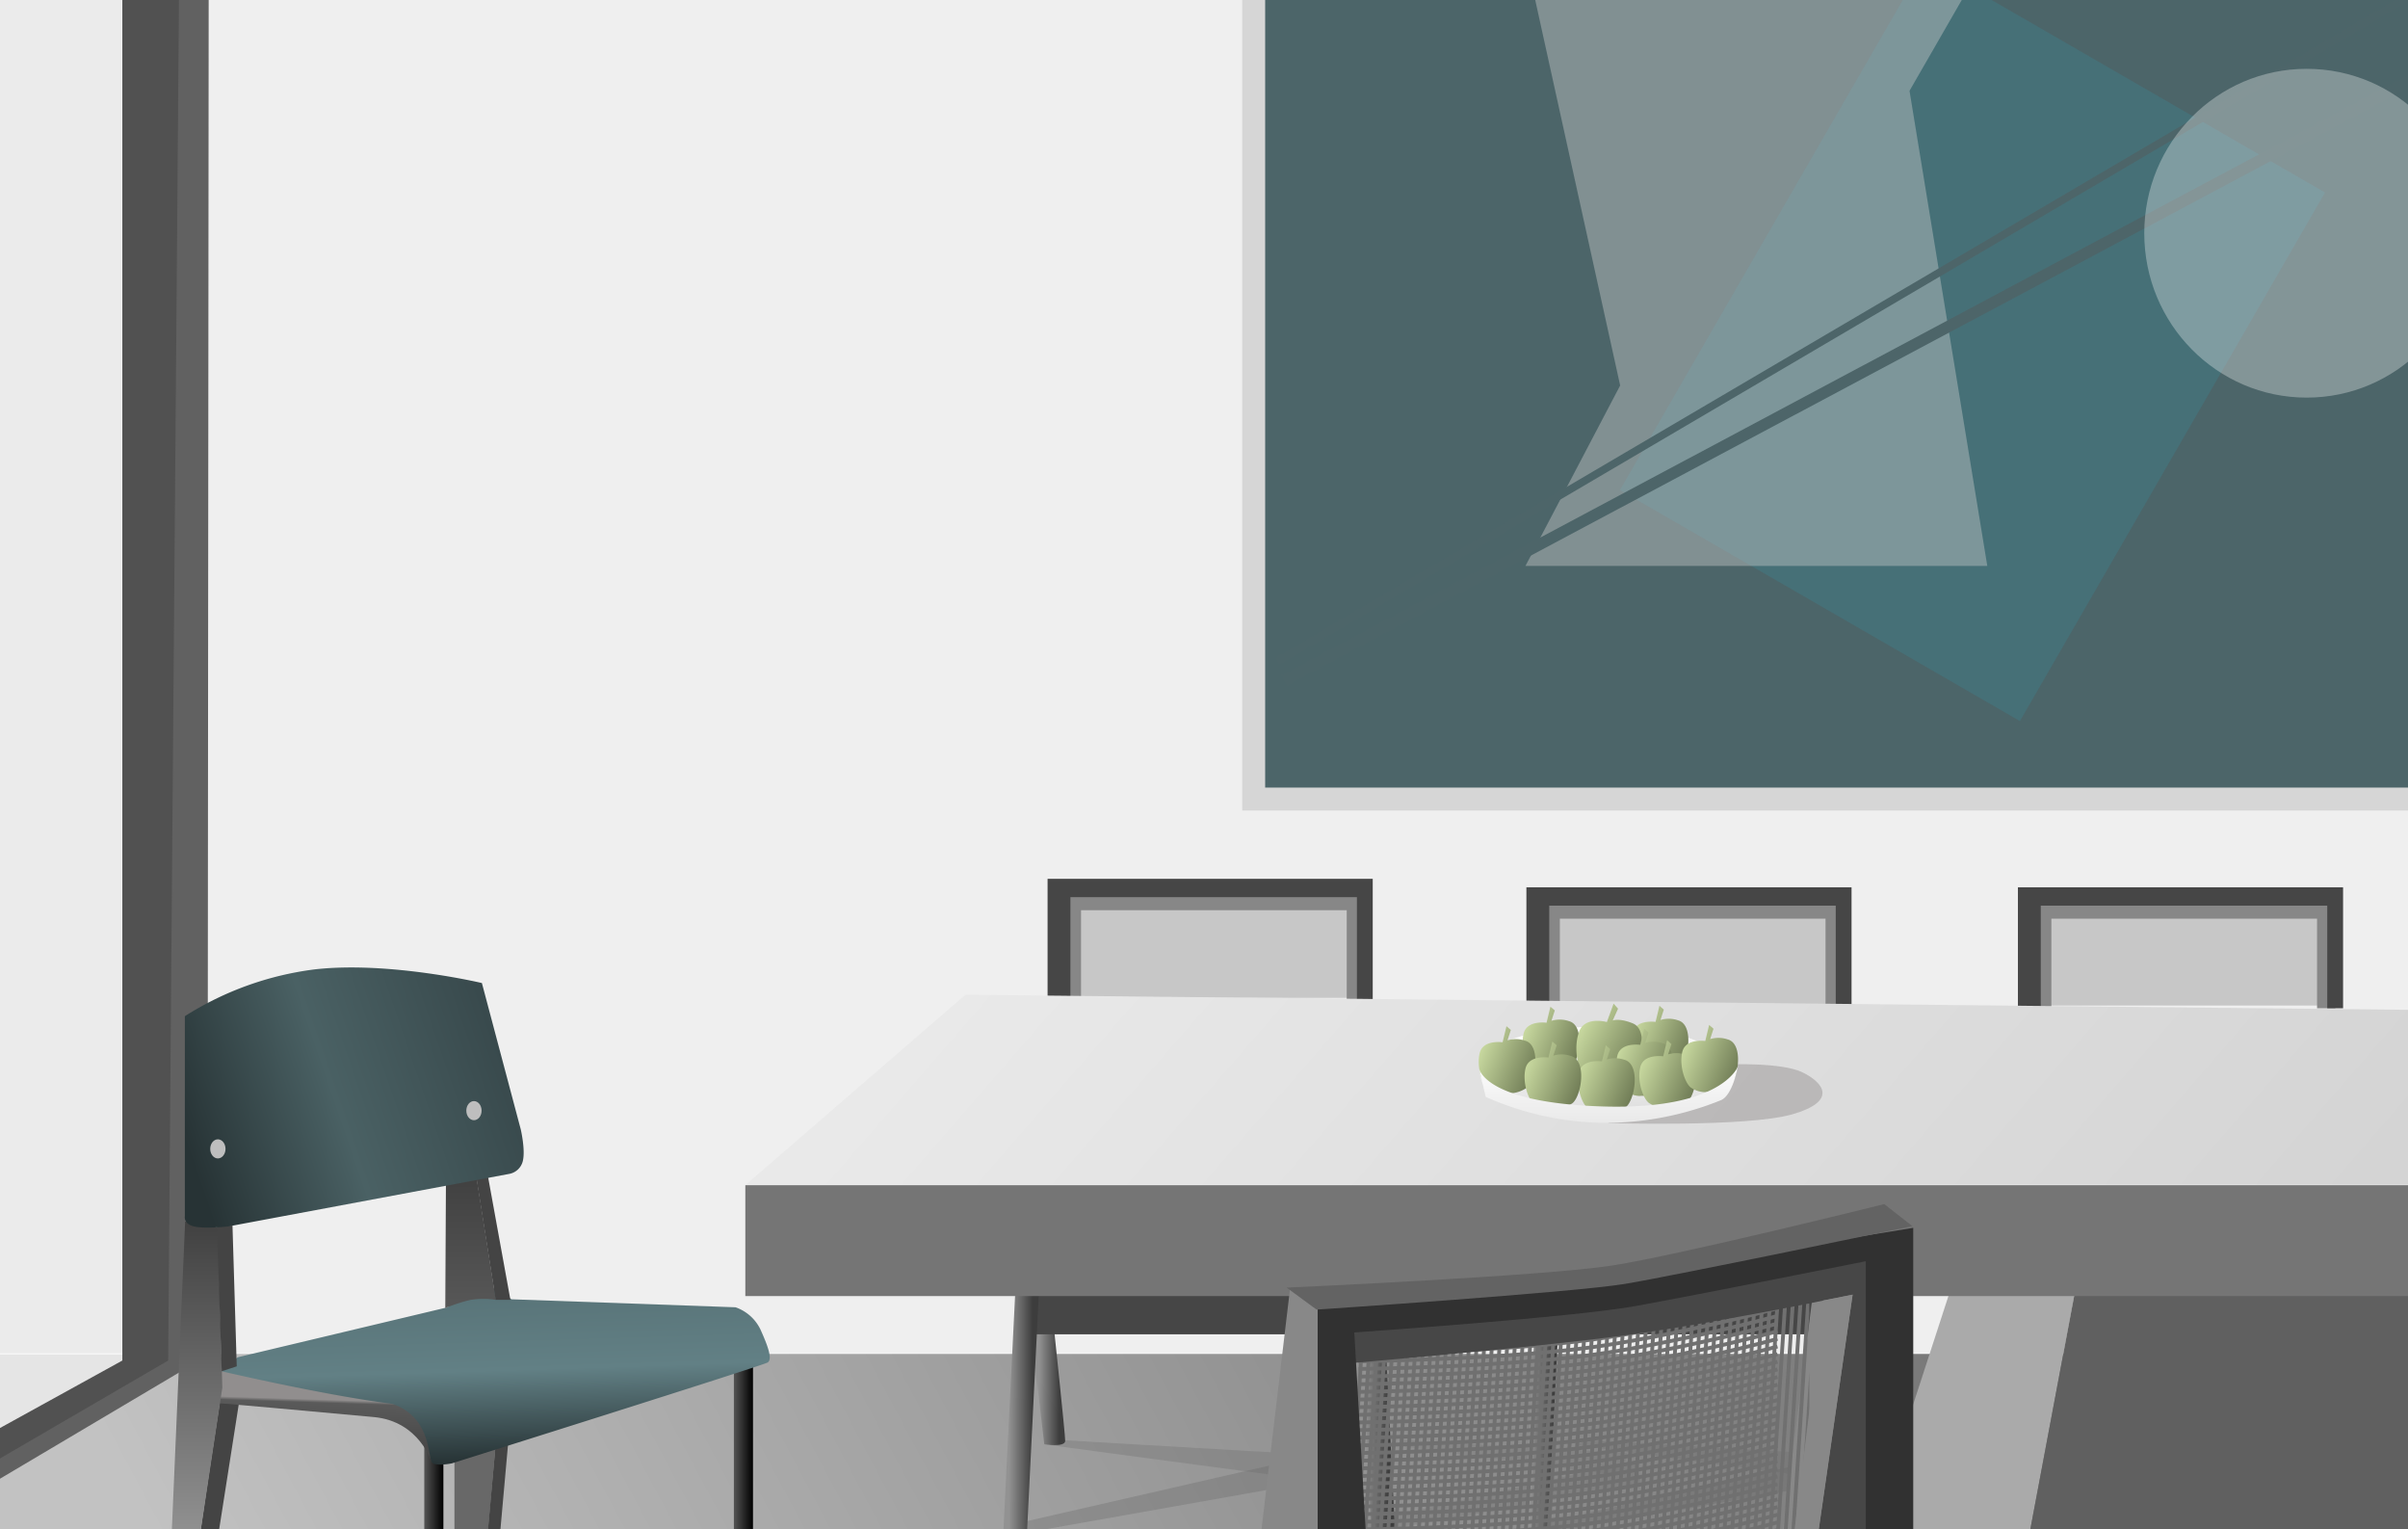
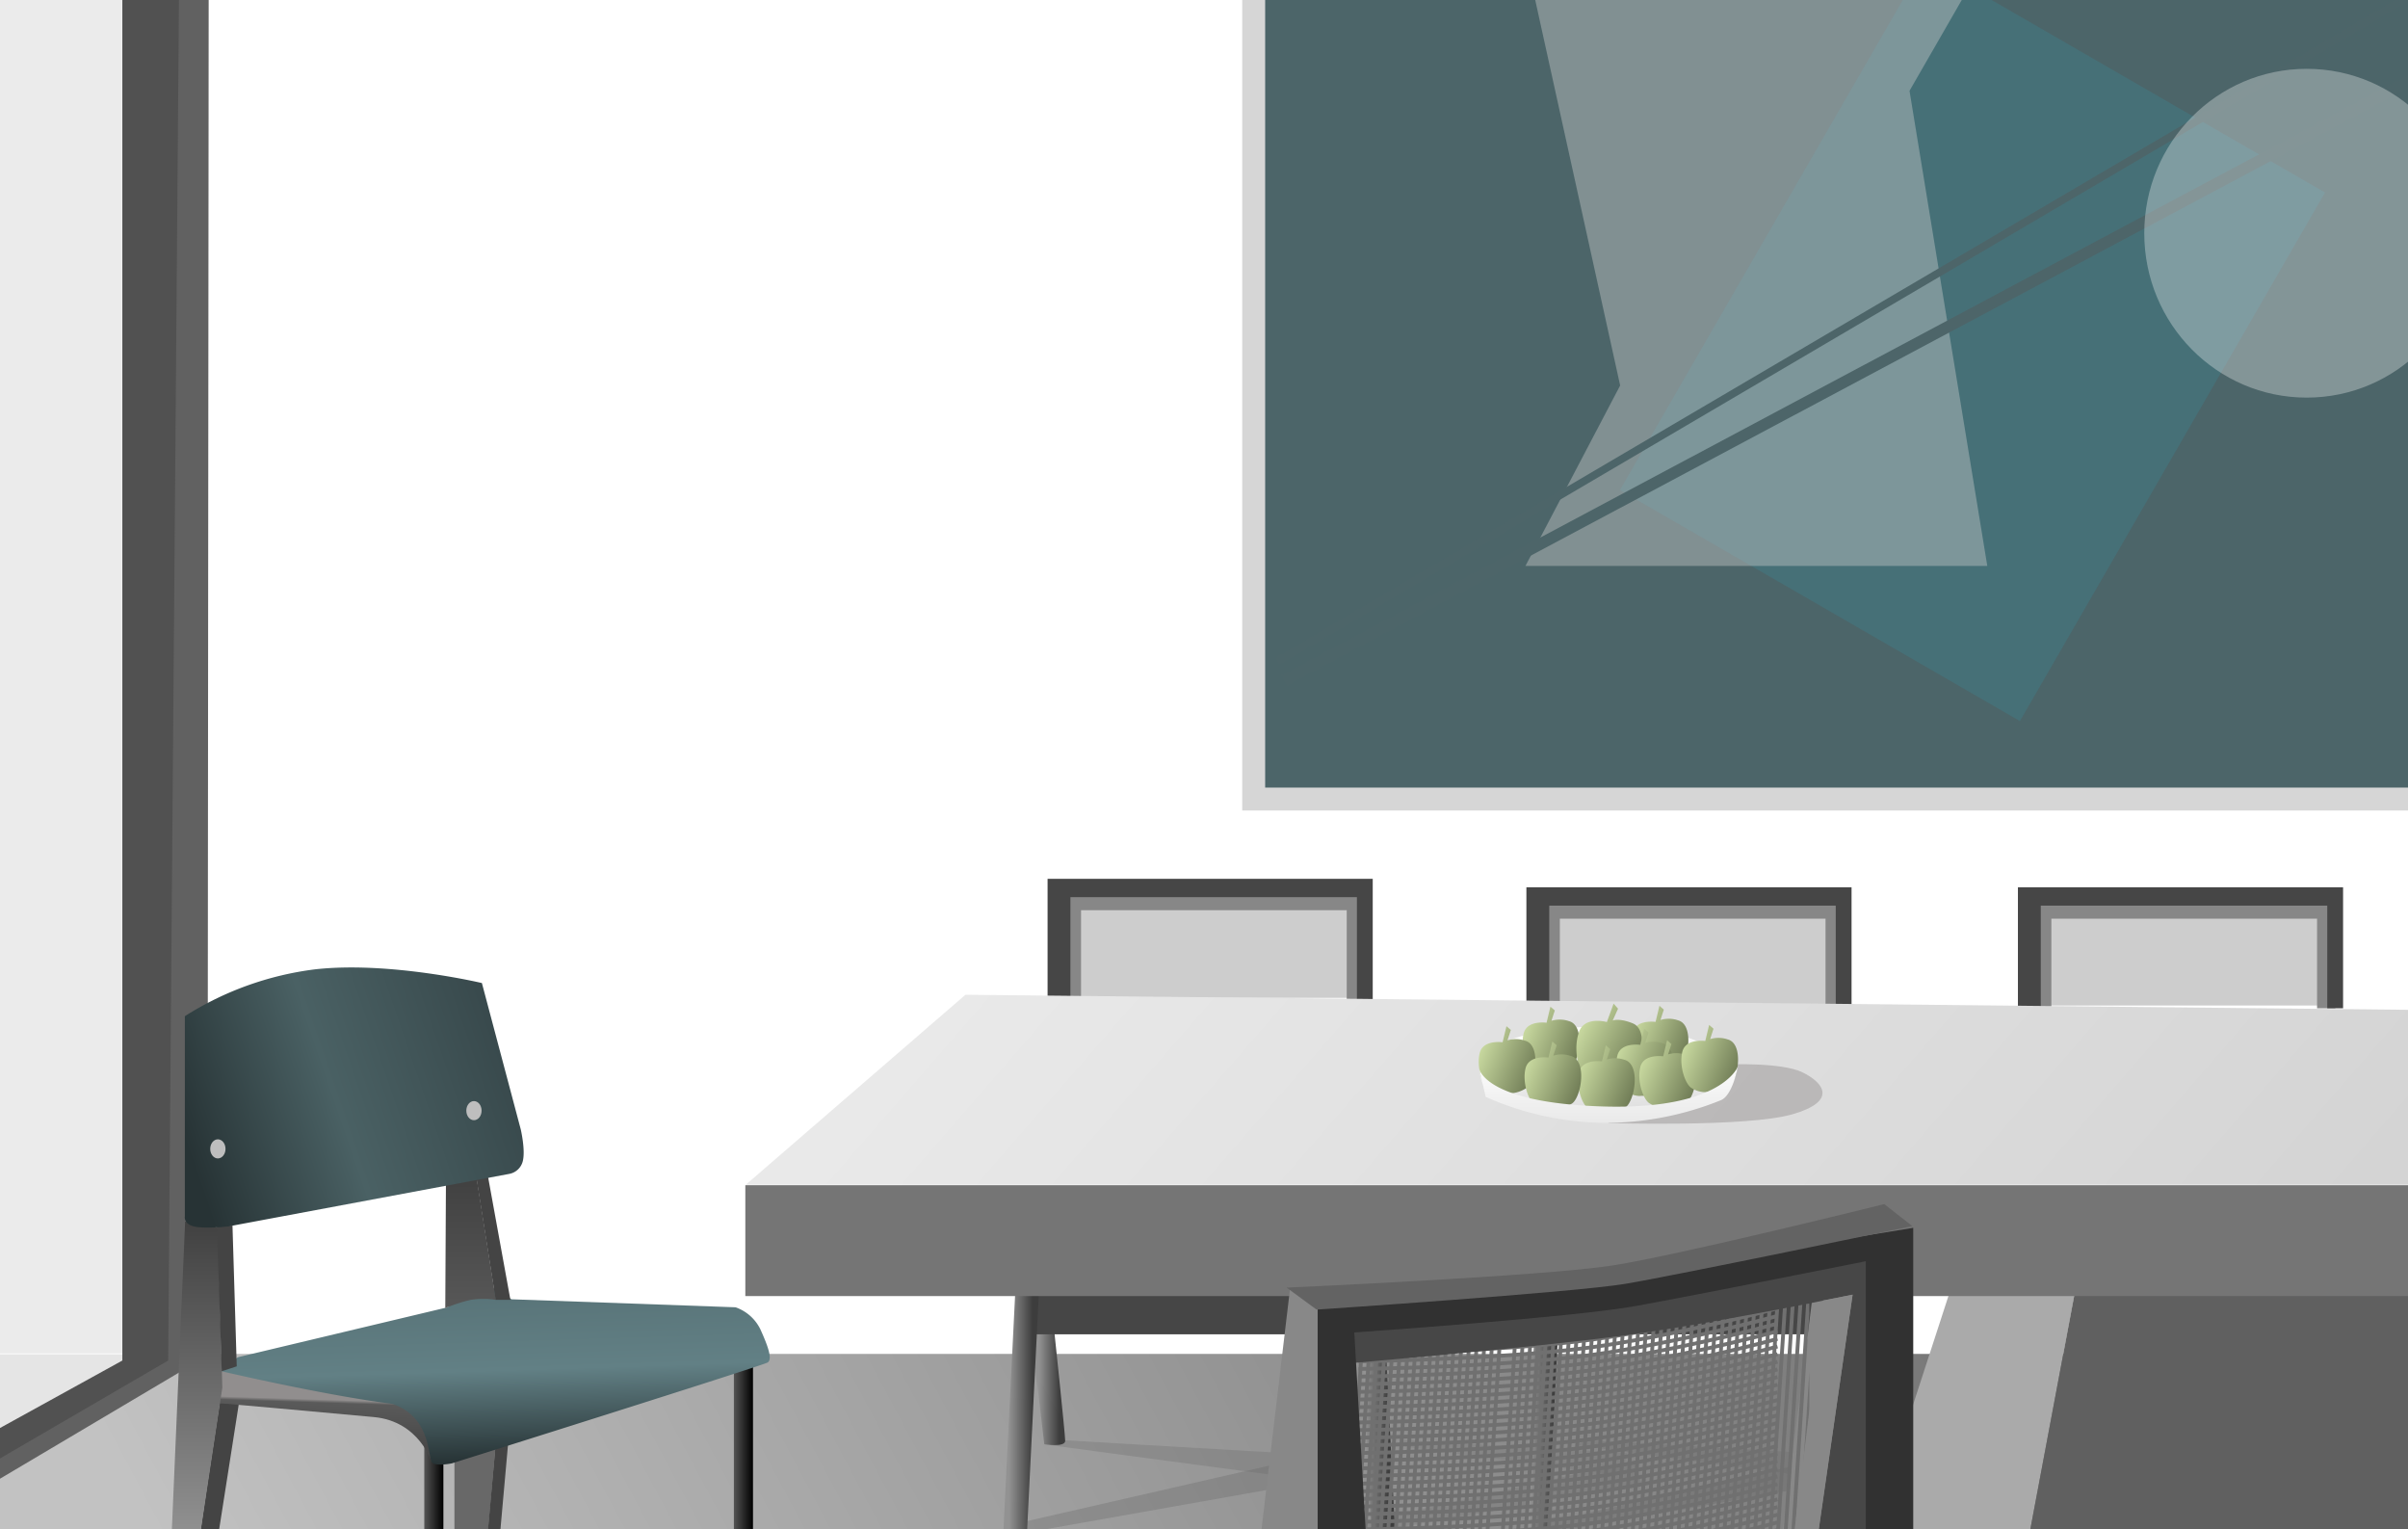
<svg xmlns="http://www.w3.org/2000/svg" width="630" height="400" viewBox="0 0 630 400">
  <rect x="0" y="0" width="630" height="400" fill="#808080" stroke="none" />
  <defs>
    <linearGradient id="linear-gradient" x1="0.035" y1="0.5" x2="0.981" y2="0.46" gradientUnits="objectBoundingBox">
      <stop offset="0" stop-color="#c2c2c2" />
      <stop offset="1" stop-color="#616161" />
    </linearGradient>
    <linearGradient id="linear-gradient-2" x1="0.164" y1="0.576" x2="0.817" y2="0.582" gradientUnits="objectBoundingBox">
      <stop offset="0" stop-color="#929292" />
      <stop offset="1" stop-color="#3d3d3d" />
    </linearGradient>
    <linearGradient id="linear-gradient-3" x1="1.006" y1="0.5" x2="0.069" y2="0.419" gradientUnits="objectBoundingBox">
      <stop offset="0" stop-color="#d1d1d1" />
      <stop offset="1" stop-color="#e9e9e9" />
    </linearGradient>
    <linearGradient id="linear-gradient-7" x1="1" y1="0.639" x2="0" y2="0.634" gradientUnits="objectBoundingBox">
      <stop offset="0" />
      <stop offset="1" stop-color="#545454" />
    </linearGradient>
    <linearGradient id="linear-gradient-9" x1="0.547" y1="0.328" x2="0.51" y2="0.789" gradientUnits="objectBoundingBox">
      <stop offset="0" stop-color="#918e8e" />
      <stop offset="0.075" stop-color="#5a5a5a" />
      <stop offset="1" stop-color="#484848" />
    </linearGradient>
    <linearGradient id="linear-gradient-10" x1="0.539" y1="-0.448" x2="0.669" y2="0.958" gradientUnits="objectBoundingBox">
      <stop offset="0" stop-color="#4d6569" />
      <stop offset="0.657" stop-color="#628085" />
      <stop offset="1" stop-color="#273335" />
    </linearGradient>
    <linearGradient id="linear-gradient-11" x1="0.5" x2="0.5" y2="1" gradientUnits="objectBoundingBox">
      <stop offset="0" stop-color="#414141" />
      <stop offset="1" stop-color="#575757" />
    </linearGradient>
    <linearGradient id="linear-gradient-12" x1="0.5" x2="0.5" y2="1" gradientUnits="objectBoundingBox">
      <stop offset="0" stop-color="#414141" />
      <stop offset="1" stop-color="#989898" />
    </linearGradient>
    <clipPath id="clip-path">
      <rect width="120.785" height="67.652" fill="none" />
    </clipPath>
    <clipPath id="clip-path-2">
      <rect width="121.645" height="68.566" fill="none" />
    </clipPath>
    <linearGradient id="linear-gradient-13" x1="0.94" y1="0.405" x2="0" y2="0.654" gradientUnits="objectBoundingBox">
      <stop offset="0" stop-color="#394a4d" />
      <stop offset="0.523" stop-color="#4a6164" />
      <stop offset="1" stop-color="#273335" />
    </linearGradient>
    <linearGradient id="linear-gradient-14" x1="0.42" y1="0.033" x2="0.5" y2="1" gradientUnits="objectBoundingBox">
      <stop offset="0" stop-color="#fff" />
      <stop offset="1" stop-color="#dfdfdf" />
    </linearGradient>
    <linearGradient id="linear-gradient-15" x1="-0.125" y1="0.266" x2="0.916" y2="0.695" gradientUnits="objectBoundingBox">
      <stop offset="0" stop-color="#dceeb0" />
      <stop offset="1" stop-color="#6f7b55" />
    </linearGradient>
    <linearGradient id="linear-gradient-24" x1="0.5" x2="0.5" y2="1" gradientUnits="objectBoundingBox">
      <stop offset="0" stop-color="#fcfcfc" />
      <stop offset="1" stop-color="#e9e9e9" />
    </linearGradient>
    <clipPath id="clip-einrichtungsberatung">
      <rect width="630" height="400" />
    </clipPath>
  </defs>
  <g id="einrichtungsberatung" clip-path="url(#clip-einrichtungsberatung)">
    <rect width="630" height="400" fill="#fff" />
    <g id="Gruppe_557" data-name="Gruppe 557" transform="translate(-8939 -10942)">
      <rect id="Rechteck_290" data-name="Rechteck 290" width="37" height="390" transform="translate(8939 10906)" fill="#ebebeb" />
      <path id="Pfad_635" data-name="Pfad 635" d="M4329,6329.332v-22.018l54.35-32.412h645.176v54.43Z" transform="translate(4610 5021.217)" fill="url(#linear-gradient)" />
      <path id="Pfad_671" data-name="Pfad 671" d="M4361.165,6274.989,4329,6275v23.106l32.165-20.668Z" transform="translate(4610 5021.226)" fill="#e5e5e5" />
-       <rect id="Rechteck_280" data-name="Rechteck 280" width="646" height="390" transform="translate(8993 10906)" fill="#efefef" />
      <g id="Gruppe_540" data-name="Gruppe 540" transform="translate(9213.076 11171.863)">
        <rect id="Rechteck_284" data-name="Rechteck 284" width="72" height="25" transform="translate(7.924 6.137)" fill="rgba(171,171,171,0.6)" />
        <path id="Pfad_658" data-name="Pfad 658" d="M4579.815,6193.945h4.775v-23.431H4654.1v23.431h4.775v-27.858h-79.058Z" transform="translate(-4575.837 -6162.307)" fill="#878787" />
        <path id="Pfad_657" data-name="Pfad 657" d="M4576.227,6194.457v-31.638h85.07v31.638h-4.138v-26.841h-74.954v26.841Z" transform="translate(-4576.227 -6162.818)" fill="#464646" />
      </g>
      <g id="Gruppe_542" data-name="Gruppe 542" transform="translate(9466.945 11174.08)">
        <g id="Gruppe_537" data-name="Gruppe 537" transform="translate(0 0)">
          <rect id="Rechteck_286" data-name="Rechteck 286" width="73" height="25" transform="translate(7.055 5.92)" fill="rgba(171,171,171,0.6)" />
          <path id="Pfad_661" data-name="Pfad 661" d="M4579.815,6193.945h4.775v-23.431H4654.1v23.431h4.775v-27.858h-79.058Z" transform="translate(-4575.837 -6162.307)" fill="#878787" />
          <path id="Pfad_662" data-name="Pfad 662" d="M4576.227,6194.457v-31.638h85.07v31.638h-4.138v-26.841h-74.954v26.841Z" transform="translate(-4576.227 -6162.818)" fill="#464646" />
        </g>
      </g>
      <g id="Gruppe_541" data-name="Gruppe 541" transform="translate(9338.348 11174.08)">
        <g id="Gruppe_538" data-name="Gruppe 538" transform="translate(0 0)">
          <rect id="Rechteck_286-2" data-name="Rechteck 286" width="72" height="25" transform="translate(7.652 5.92)" fill="rgba(171,171,171,0.6)" />
          <path id="Pfad_661-2" data-name="Pfad 661" d="M4579.815,6193.945h4.775v-23.431H4654.1v23.431h4.775v-27.858h-79.058Z" transform="translate(-4575.837 -6162.307)" fill="#878787" />
          <path id="Pfad_662-2" data-name="Pfad 662" d="M4576.227,6194.457v-31.638h85.07v31.638h-4.138v-26.841h-74.954v26.841Z" transform="translate(-4576.227 -6162.818)" fill="#464646" />
        </g>
      </g>
      <g id="Gruppe_543" data-name="Gruppe 543" transform="translate(9587.782 11174.08)">
        <rect id="Rechteck_287" data-name="Rechteck 287" width="44" height="26" transform="translate(7.218 5.92)" fill="rgba(171,171,171,0.6)" />
        <path id="Pfad_663" data-name="Pfad 663" d="M4579.815,6195.108h8.973l-1.778-23.756h39.572V6165.7l-46.766.429Z" transform="translate(-4575.837 -6162.35)" fill="#878787" />
        <path id="Pfad_664" data-name="Pfad 664" d="M4576.227,6195.472v-32.653h50.744v4.8h-44.766v27.856Z" transform="translate(-4576.227 -6162.818)" fill="#464646" />
      </g>
      <path id="Pfad_716" data-name="Pfad 716" d="M8738.672,9447.555l59.953,8.015,1.413-5.936-58.217-3.391Z" transform="translate(474.897 1872.426)" fill="#6a6a6a" opacity="0.29" />
      <path id="Pfad_721" data-name="Pfad 721" d="M8738.672,9447.555l59.953,8.015,1.413-5.936-58.217-3.391Z" transform="translate(612.363 1872.426)" fill="#6a6a6a" opacity="0.29" />
      <path id="Pfad_718" data-name="Pfad 718" d="M8738.672,9447.555l59.953,8.015,1.413-5.936-58.217-3.391Z" transform="translate(564.693 1872.426)" fill="#6a6a6a" opacity="0.2" />
      <rect id="Rechteck_298" data-name="Rechteck 298" width="375" height="248" transform="translate(9264 10906)" fill="#d6d6d6" />
      <rect id="Rechteck_279" data-name="Rechteck 279" width="369" height="242" transform="translate(9270 10906)" fill="#4c6569" />
      <rect id="Rechteck_297" data-name="Rechteck 297" width="120.837" height="159.638" transform="translate(9442.639 10931.938) rotate(30)" fill="rgba(60,129,141,0.4)" />
      <path id="Pfad_697" data-name="Pfad 697" d="M0,0H120.837l-20.35,35.364,20.35,124.275H0l24.781-47.205Z" transform="translate(9338.096 10930.39)" fill="rgba(209,209,209,0.4)" />
      <path id="Pfad_634" data-name="Pfad 634" d="M4329,6345.773l54.287-32.188.34-390.585h-11.358l-2.22,392.465L4329,6339.712Z" transform="translate(4610 4983)" fill="#616161" />
      <path id="Pfad_633" data-name="Pfad 633" d="M4329,6332.507l32.007-17.646V5923h15.1L4373,6314.86l-44,25.609Z" transform="translate(4610 4983)" fill="#515151" />
      <path id="Pfad_637" data-name="Pfad 637" d="M4791.136,6261l-22.716,69.842h42.443L4824.014,6261Z" transform="translate(4657.72 5019.707)" fill="#aaa" />
      <path id="Pfad_638" data-name="Pfad 638" d="M4806.705,6330.869l13.183-70.128h156.76v70.128Z" transform="translate(4661.878 5019.679)" fill="#606060" />
      <path id="Pfad_660" data-name="Pfad 660" d="M4575.717,6299.191s5.474.871,5.474-.9-2.927-29.3-2.927-29.3h-5.306v6.544Z" transform="translate(4636.494 5020.575)" fill="url(#linear-gradient-2)" />
      <path id="Pfad_636" data-name="Pfad 636" d="M4505,6239.868l57.477-49.693,446.935,4.663v45.03Z" transform="translate(4629.113 5012.015)" fill="url(#linear-gradient-3)" />
      <rect id="Rechteck_285" data-name="Rechteck 285" width="77" height="11" transform="translate(9209 11280)" fill="#464646" />
      <rect id="Rechteck_288" data-name="Rechteck 288" width="77" height="11" transform="translate(9341 11280)" fill="#464646" />
      <path id="Pfad_715" data-name="Pfad 715" d="M8732.73,9470.041l71.64-12.711-1.271-6.357-70.369,16.107Z" transform="translate(474.252 1872.939)" fill="#616161" opacity="0.29" />
      <path id="Pfad_720" data-name="Pfad 720" d="M8732.73,9470.041l71.64-12.711-1.271-6.357-70.369,16.107Z" transform="translate(611.718 1872.939)" fill="#616161" opacity="0.29" />
      <path id="Pfad_717" data-name="Pfad 717" d="M8732.73,9470.041l71.64-12.711-1.271-6.357-70.369,16.107Z" transform="translate(564.048 1872.939)" fill="#616161" opacity="0.2" />
      <path id="Pfad_666" data-name="Pfad 666" d="M4571.969,6259.268l3.184,64.193h-6.19l-3.184-64.193Z" transform="translate(4728.837 5019.519)" fill="url(#linear-gradient-2)" />
      <path id="Pfad_665" data-name="Pfad 665" d="M4568.962,6259.268l-3.183,64.193h6.19l3.183-64.193Z" transform="translate(4772.072 5019.519)" fill="url(#linear-gradient-2)" />
      <path id="Pfad_659" data-name="Pfad 659" d="M4568.962,6259.268l-3.183,64.193a8.061,8.061,0,0,0,3.183,1,6.861,6.861,0,0,0,3.007-1l3.183-64.193Z" transform="translate(4635.714 5019.519)" fill="url(#linear-gradient-2)" />
      <rect id="Rechteck_281" data-name="Rechteck 281" width="505" height="29" transform="translate(9134 11252)" fill="#757575" />
      <rect id="Rechteck_282" data-name="Rechteck 282" width="5" height="31" transform="translate(9050 11320)" fill="url(#linear-gradient-7)" />
      <rect id="Rechteck_283" data-name="Rechteck 283" width="5" height="53" transform="translate(9131 11298)" fill="url(#linear-gradient-7)" />
      <path id="Pfad_644" data-name="Pfad 644" d="M4375.348,6328.077c-.146-.8,6.107-41.618,6.107-41.618h5.039l-6.53,41.618Z" transform="translate(4615.033 5022.471)" fill="#444" />
      <path id="Pfad_646" data-name="Pfad 646" d="M4380.025,6287.309l.644-8.678,53.625,9.342,5.463,12.475-3.327,2.474s-3.194-10.766-15.108-11.893S4380.025,6287.309,4380.025,6287.309Z" transform="translate(4615.541 5021.622)" fill="url(#linear-gradient-9)" />
      <path id="Pfad_647" data-name="Pfad 647" d="M4447.081,6295.839l-2.775,31.219h-8.058v-30.172Z" transform="translate(4621.647 5023.49)" fill="#686868" />
      <path id="Pfad_648" data-name="Pfad 648" d="M4446.2,6296.737l3.27-.337-2.738,30.6h-3.266Z" transform="translate(4622.432 5023.551)" fill="#444" />
      <path id="Pfad_642" data-name="Pfad 642" d="M4381.334,6281.361l2.042-2.236,2.188-1.443,54.852-13.063,7.744-7.221,9,5.128,58.6,2.093a11.38,11.38,0,0,1,6.489,5.756c1.988,4.4,3.245,7.849,1.884,8.686s-82.571,26.372-82.571,26.372-3.454.732-5.023,0c-1.477-.689.128-11.953-10.614-15.56C4407.824,6287.57,4381.334,6281.361,4381.334,6281.361Z" transform="translate(4615.684 5019.315)" fill="url(#linear-gradient-10)" />
      <path id="Pfad_640" data-name="Pfad 640" d="M4434.256,6235.183l-.173,32.269a40.043,40.043,0,0,1,6.7-2.168,21.817,21.817,0,0,1,6.53,0l-5.034-31.972Z" transform="translate(4621.412 5016.7)" fill="url(#linear-gradient-11)" />
      <path id="Pfad_641" data-name="Pfad 641" d="M4441.469,6233.8l2.868-1.351,5.986,32.924h-3.854Z" transform="translate(4622.214 5016.607)" fill="#444" />
      <path id="Pfad_643" data-name="Pfad 643" d="M4373.068,6243.705l-3.839,89.015h6.668l6.9-45.585-1.149-41.877Z" transform="translate(4614.369 5017.828)" fill="url(#linear-gradient-12)" />
      <path id="Pfad_653" data-name="Pfad 653" d="M4748.768,6331.03l8.843-69.293,11.5-2.476-8.843,71.769Z" transform="translate(4655.587 5019.518)" fill="#888" />
      <g id="Gruppe_544" data-name="Gruppe 544" transform="translate(9291.586 11281.705)">
        <g id="Wiederholungsraster_2" data-name="Wiederholungsraster 2" transform="translate(0 1.227)" clip-path="url(#clip-path)">
          <g transform="translate(-624.046 -2236.008)">
            <path id="Pfad_655" data-name="Pfad 655" d="M4,0,.045,60.96" transform="translate(624.5 2236.04)" fill="none" stroke="#707070" stroke-width="1" />
          </g>
          <g transform="translate(-622.046 -2236.008)">
            <path id="Pfad_655-2" data-name="Pfad 655" d="M4,0,.045,60.96" transform="translate(624.5 2236.04)" fill="none" stroke="#707070" stroke-width="1" />
          </g>
          <g transform="translate(-620.046 -2236.008)">
            <path id="Pfad_655-3" data-name="Pfad 655" d="M4,0,.045,60.96" transform="translate(624.5 2236.04)" fill="none" stroke="#707070" stroke-width="1" />
          </g>
          <g transform="translate(-618.046 -2236.008)">
            <path id="Pfad_655-4" data-name="Pfad 655" d="M4,0,.045,60.96" transform="translate(624.5 2236.04)" fill="none" stroke="#707070" stroke-width="1" />
          </g>
          <g transform="translate(-616.046 -2236.008)">
            <path id="Pfad_655-5" data-name="Pfad 655" d="M4,0,.045,60.96" transform="translate(624.5 2236.04)" fill="none" stroke="#707070" stroke-width="1" />
          </g>
          <g transform="translate(-614.046 -2236.008)">
            <path id="Pfad_655-6" data-name="Pfad 655" d="M4,0,.045,60.96" transform="translate(624.5 2236.04)" fill="none" stroke="#707070" stroke-width="1" />
          </g>
          <g transform="translate(-612.046 -2236.008)">
            <path id="Pfad_655-7" data-name="Pfad 655" d="M4,0,.045,60.96" transform="translate(624.5 2236.04)" fill="none" stroke="#707070" stroke-width="1" />
          </g>
          <g transform="translate(-610.046 -2236.008)">
            <path id="Pfad_655-8" data-name="Pfad 655" d="M4,0,.045,60.96" transform="translate(624.5 2236.04)" fill="none" stroke="#707070" stroke-width="1" />
          </g>
          <g transform="translate(-608.046 -2236.008)">
            <path id="Pfad_655-9" data-name="Pfad 655" d="M4,0,.045,60.96" transform="translate(624.5 2236.04)" fill="none" stroke="#707070" stroke-width="1" />
          </g>
          <g transform="translate(-606.046 -2236.008)">
            <path id="Pfad_655-10" data-name="Pfad 655" d="M4,0,.045,60.96" transform="translate(624.5 2236.04)" fill="none" stroke="#707070" stroke-width="1" />
          </g>
          <g transform="translate(-604.046 -2236.008)">
            <path id="Pfad_655-11" data-name="Pfad 655" d="M4,0,.045,60.96" transform="translate(624.5 2236.04)" fill="none" stroke="#707070" stroke-width="1" />
          </g>
          <g transform="translate(-602.046 -2236.008)">
            <path id="Pfad_655-12" data-name="Pfad 655" d="M4,0,.045,60.96" transform="translate(624.5 2236.04)" fill="none" stroke="#707070" stroke-width="1" />
          </g>
          <g transform="translate(-600.046 -2236.008)">
            <path id="Pfad_655-13" data-name="Pfad 655" d="M4,0,.045,60.96" transform="translate(624.5 2236.04)" fill="none" stroke="#707070" stroke-width="1" />
          </g>
          <g transform="translate(-598.046 -2236.008)">
            <path id="Pfad_655-14" data-name="Pfad 655" d="M4,0,.045,60.96" transform="translate(624.5 2236.04)" fill="none" stroke="#707070" stroke-width="1" />
          </g>
          <g transform="translate(-596.046 -2236.008)">
            <path id="Pfad_655-15" data-name="Pfad 655" d="M4,0,.045,60.96" transform="translate(624.5 2236.04)" fill="none" stroke="#707070" stroke-width="1" />
          </g>
          <g transform="translate(-594.046 -2236.008)">
            <path id="Pfad_655-16" data-name="Pfad 655" d="M4,0,.045,60.96" transform="translate(624.5 2236.04)" fill="none" stroke="#707070" stroke-width="1" />
          </g>
          <g transform="translate(-592.046 -2236.008)">
            <path id="Pfad_655-17" data-name="Pfad 655" d="M4,0,.045,60.96" transform="translate(624.5 2236.04)" fill="none" stroke="#707070" stroke-width="1" />
          </g>
          <g transform="translate(-590.046 -2236.008)">
            <path id="Pfad_655-18" data-name="Pfad 655" d="M4,0,.045,60.96" transform="translate(624.5 2236.04)" fill="none" stroke="#707070" stroke-width="1" />
          </g>
          <g transform="translate(-588.046 -2236.008)">
            <path id="Pfad_655-19" data-name="Pfad 655" d="M4,0,.045,60.96" transform="translate(624.5 2236.04)" fill="none" stroke="#707070" stroke-width="1" />
          </g>
          <g transform="translate(-586.046 -2236.008)">
-             <path id="Pfad_655-20" data-name="Pfad 655" d="M4,0,.045,60.96" transform="translate(624.5 2236.04)" fill="none" stroke="#707070" stroke-width="1" />
-           </g>
+             </g>
          <g transform="translate(-584.046 -2236.008)">
            <path id="Pfad_655-21" data-name="Pfad 655" d="M4,0,.045,60.96" transform="translate(624.5 2236.04)" fill="none" stroke="#707070" stroke-width="1" />
          </g>
          <g transform="translate(-582.046 -2236.008)">
            <path id="Pfad_655-22" data-name="Pfad 655" d="M4,0,.045,60.96" transform="translate(624.5 2236.04)" fill="none" stroke="#707070" stroke-width="1" />
          </g>
          <g transform="translate(-580.046 -2236.008)">
            <path id="Pfad_655-23" data-name="Pfad 655" d="M4,0,.045,60.96" transform="translate(624.5 2236.04)" fill="none" stroke="#707070" stroke-width="1" />
          </g>
          <g transform="translate(-578.046 -2236.008)">
            <path id="Pfad_655-24" data-name="Pfad 655" d="M4,0,.045,60.96" transform="translate(624.5 2236.04)" fill="none" stroke="#707070" stroke-width="1" />
          </g>
          <g transform="translate(-576.046 -2236.008)">
            <path id="Pfad_655-25" data-name="Pfad 655" d="M4,0,.045,60.96" transform="translate(624.5 2236.04)" fill="none" stroke="#707070" stroke-width="1" />
          </g>
          <g transform="translate(-574.046 -2236.008)">
            <path id="Pfad_655-26" data-name="Pfad 655" d="M4,0,.045,60.96" transform="translate(624.5 2236.04)" fill="none" stroke="#707070" stroke-width="1" />
          </g>
          <g transform="translate(-572.046 -2236.008)">
            <path id="Pfad_655-27" data-name="Pfad 655" d="M4,0,.045,60.96" transform="translate(624.5 2236.04)" fill="none" stroke="#707070" stroke-width="1" />
          </g>
          <g transform="translate(-570.046 -2236.008)">
            <path id="Pfad_655-28" data-name="Pfad 655" d="M4,0,.045,60.96" transform="translate(624.5 2236.04)" fill="none" stroke="#707070" stroke-width="1" />
          </g>
          <g transform="translate(-568.046 -2236.008)">
            <path id="Pfad_655-29" data-name="Pfad 655" d="M4,0,.045,60.96" transform="translate(624.5 2236.04)" fill="none" stroke="#707070" stroke-width="1" />
          </g>
          <g transform="translate(-566.046 -2236.008)">
            <path id="Pfad_655-30" data-name="Pfad 655" d="M4,0,.045,60.96" transform="translate(624.5 2236.04)" fill="none" stroke="#707070" stroke-width="1" />
          </g>
          <g transform="translate(-564.046 -2236.008)">
            <path id="Pfad_655-31" data-name="Pfad 655" d="M4,0,.045,60.96" transform="translate(624.5 2236.04)" fill="none" stroke="#707070" stroke-width="1" />
          </g>
          <g transform="translate(-562.046 -2236.008)">
            <path id="Pfad_655-32" data-name="Pfad 655" d="M4,0,.045,60.96" transform="translate(624.5 2236.04)" fill="none" stroke="#707070" stroke-width="1" />
          </g>
          <g transform="translate(-560.046 -2236.008)">
            <path id="Pfad_655-33" data-name="Pfad 655" d="M4,0,.045,60.96" transform="translate(624.5 2236.04)" fill="none" stroke="#707070" stroke-width="1" />
          </g>
          <g transform="translate(-558.046 -2236.008)">
            <path id="Pfad_655-34" data-name="Pfad 655" d="M4,0,.045,60.96" transform="translate(624.5 2236.04)" fill="none" stroke="#707070" stroke-width="1" />
          </g>
          <g transform="translate(-556.046 -2236.008)">
            <path id="Pfad_655-35" data-name="Pfad 655" d="M4,0,.045,60.96" transform="translate(624.5 2236.04)" fill="none" stroke="#707070" stroke-width="1" />
          </g>
          <g transform="translate(-554.046 -2236.008)">
            <path id="Pfad_655-36" data-name="Pfad 655" d="M4,0,.045,60.96" transform="translate(624.5 2236.04)" fill="none" stroke="#707070" stroke-width="1" />
          </g>
          <g transform="translate(-552.046 -2236.008)">
            <path id="Pfad_655-37" data-name="Pfad 655" d="M4,0,.045,60.96" transform="translate(624.5 2236.04)" fill="none" stroke="#707070" stroke-width="1" />
          </g>
          <g transform="translate(-550.046 -2236.008)">
            <path id="Pfad_655-38" data-name="Pfad 655" d="M4,0,.045,60.96" transform="translate(624.5 2236.04)" fill="none" stroke="#707070" stroke-width="1" />
          </g>
          <g transform="translate(-548.046 -2236.008)">
            <path id="Pfad_655-39" data-name="Pfad 655" d="M4,0,.045,60.96" transform="translate(624.5 2236.04)" fill="none" stroke="#707070" stroke-width="1" />
          </g>
          <g transform="translate(-546.046 -2236.008)">
            <path id="Pfad_655-40" data-name="Pfad 655" d="M4,0,.045,60.96" transform="translate(624.5 2236.04)" fill="none" stroke="#707070" stroke-width="1" />
          </g>
          <g transform="translate(-544.046 -2236.008)">
            <path id="Pfad_655-41" data-name="Pfad 655" d="M4,0,.045,60.96" transform="translate(624.5 2236.04)" fill="none" stroke="#707070" stroke-width="1" />
          </g>
          <g transform="translate(-542.046 -2236.008)">
            <path id="Pfad_655-42" data-name="Pfad 655" d="M4,0,.045,60.96" transform="translate(624.5 2236.04)" fill="none" stroke="#707070" stroke-width="1" />
          </g>
          <g transform="translate(-540.046 -2236.008)">
            <path id="Pfad_655-43" data-name="Pfad 655" d="M4,0,.045,60.96" transform="translate(624.5 2236.04)" fill="none" stroke="#707070" stroke-width="1" />
          </g>
          <g transform="translate(-538.046 -2236.008)">
            <path id="Pfad_655-44" data-name="Pfad 655" d="M4,0,.045,60.96" transform="translate(624.5 2236.04)" fill="none" stroke="#707070" stroke-width="1" />
          </g>
          <g transform="translate(-536.046 -2236.008)">
            <path id="Pfad_655-45" data-name="Pfad 655" d="M4,0,.045,60.96" transform="translate(624.5 2236.04)" fill="none" stroke="#707070" stroke-width="1" />
          </g>
          <g transform="translate(-534.046 -2236.008)">
            <path id="Pfad_655-46" data-name="Pfad 655" d="M4,0,.045,60.96" transform="translate(624.5 2236.04)" fill="none" stroke="#707070" stroke-width="1" />
          </g>
          <g transform="translate(-532.046 -2236.008)">
            <path id="Pfad_655-47" data-name="Pfad 655" d="M4,0,.045,60.96" transform="translate(624.5 2236.04)" fill="none" stroke="#707070" stroke-width="1" />
          </g>
          <g transform="translate(-530.046 -2236.008)">
            <path id="Pfad_655-48" data-name="Pfad 655" d="M4,0,.045,60.96" transform="translate(624.5 2236.04)" fill="none" stroke="#707070" stroke-width="1" />
          </g>
          <g transform="translate(-528.046 -2236.008)">
            <path id="Pfad_655-49" data-name="Pfad 655" d="M4,0,.045,60.96" transform="translate(624.5 2236.04)" fill="none" stroke="#707070" stroke-width="1" />
          </g>
          <g transform="translate(-526.046 -2236.008)">
            <path id="Pfad_655-50" data-name="Pfad 655" d="M4,0,.045,60.96" transform="translate(624.5 2236.04)" fill="none" stroke="#707070" stroke-width="1" />
          </g>
          <g transform="translate(-524.046 -2236.008)">
            <path id="Pfad_655-51" data-name="Pfad 655" d="M4,0,.045,60.96" transform="translate(624.5 2236.04)" fill="none" stroke="#707070" stroke-width="1" />
          </g>
          <g transform="translate(-522.046 -2236.008)">
            <path id="Pfad_655-52" data-name="Pfad 655" d="M4,0,.045,60.96" transform="translate(624.5 2236.04)" fill="none" stroke="#707070" stroke-width="1" />
          </g>
          <g transform="translate(-520.046 -2236.008)">
            <path id="Pfad_655-53" data-name="Pfad 655" d="M4,0,.045,60.96" transform="translate(624.5 2236.04)" fill="none" stroke="#707070" stroke-width="1" />
          </g>
          <g transform="translate(-518.046 -2236.008)">
            <path id="Pfad_655-54" data-name="Pfad 655" d="M4,0,.045,60.96" transform="translate(624.5 2236.04)" fill="none" stroke="#707070" stroke-width="1" />
          </g>
          <g transform="translate(-516.046 -2236.008)">
            <path id="Pfad_655-55" data-name="Pfad 655" d="M4,0,.045,60.96" transform="translate(624.5 2236.04)" fill="none" stroke="#707070" stroke-width="1" />
          </g>
          <g transform="translate(-514.046 -2236.008)">
            <path id="Pfad_655-56" data-name="Pfad 655" d="M4,0,.045,60.96" transform="translate(624.5 2236.04)" fill="none" stroke="#707070" stroke-width="1" />
          </g>
          <g transform="translate(-512.046 -2236.008)">
            <path id="Pfad_655-57" data-name="Pfad 655" d="M4,0,.045,60.96" transform="translate(624.5 2236.04)" fill="none" stroke="#707070" stroke-width="1" />
          </g>
          <g transform="translate(-510.046 -2236.008)">
            <path id="Pfad_655-58" data-name="Pfad 655" d="M4,0,.045,60.96" transform="translate(624.5 2236.04)" fill="none" stroke="#707070" stroke-width="1" />
          </g>
          <g transform="translate(-508.046 -2236.008)">
            <path id="Pfad_655-59" data-name="Pfad 655" d="M4,0,.045,60.96" transform="translate(624.5 2236.04)" fill="none" stroke="#707070" stroke-width="1" />
          </g>
          <g transform="translate(-506.046 -2236.008)">
            <path id="Pfad_655-60" data-name="Pfad 655" d="M4,0,.045,60.96" transform="translate(624.5 2236.04)" fill="none" stroke="#707070" stroke-width="1" />
          </g>
          <g transform="translate(-504.046 -2236.008)">
            <path id="Pfad_655-61" data-name="Pfad 655" d="M4,0,.045,60.96" transform="translate(624.5 2236.04)" fill="none" stroke="#707070" stroke-width="1" />
          </g>
        </g>
        <g id="Wiederholungsraster_1" data-name="Wiederholungsraster 1" transform="translate(2.86 0)" clip-path="url(#clip-path-2)">
          <g transform="translate(-626.626 -2234.901)">
            <path id="Pfad_654" data-name="Pfad 654" d="M4759.222,6271.383s-20.74,5.768-44.3,9.572-65.287,4.3-65.287,4.3" transform="translate(-4023 -4036)" fill="none" stroke="#707070" stroke-width="1" />
          </g>
          <g transform="translate(-626.626 -2232.901)">
            <path id="Pfad_654-2" data-name="Pfad 654" d="M4759.222,6271.383s-20.74,5.768-44.3,9.572-65.287,4.3-65.287,4.3" transform="translate(-4023 -4036)" fill="none" stroke="#707070" stroke-width="1" />
          </g>
          <g transform="translate(-626.626 -2230.901)">
            <path id="Pfad_654-3" data-name="Pfad 654" d="M4759.222,6271.383s-20.74,5.768-44.3,9.572-65.287,4.3-65.287,4.3" transform="translate(-4023 -4036)" fill="none" stroke="#707070" stroke-width="1" />
          </g>
          <g transform="translate(-626.626 -2228.901)">
            <path id="Pfad_654-4" data-name="Pfad 654" d="M4759.222,6271.383s-20.74,5.768-44.3,9.572-65.287,4.3-65.287,4.3" transform="translate(-4023 -4036)" fill="none" stroke="#707070" stroke-width="1" />
          </g>
          <g transform="translate(-626.626 -2226.901)">
            <path id="Pfad_654-5" data-name="Pfad 654" d="M4759.222,6271.383s-20.74,5.768-44.3,9.572-65.287,4.3-65.287,4.3" transform="translate(-4023 -4036)" fill="none" stroke="#707070" stroke-width="1" />
          </g>
          <g transform="translate(-626.626 -2224.901)">
            <path id="Pfad_654-6" data-name="Pfad 654" d="M4759.222,6271.383s-20.74,5.768-44.3,9.572-65.287,4.3-65.287,4.3" transform="translate(-4023 -4036)" fill="none" stroke="#707070" stroke-width="1" />
          </g>
          <g transform="translate(-626.626 -2222.901)">
            <path id="Pfad_654-7" data-name="Pfad 654" d="M4759.222,6271.383s-20.74,5.768-44.3,9.572-65.287,4.3-65.287,4.3" transform="translate(-4023 -4036)" fill="none" stroke="#707070" stroke-width="1" />
          </g>
          <g transform="translate(-626.626 -2220.901)">
            <path id="Pfad_654-8" data-name="Pfad 654" d="M4759.222,6271.383s-20.74,5.768-44.3,9.572-65.287,4.3-65.287,4.3" transform="translate(-4023 -4036)" fill="none" stroke="#707070" stroke-width="1" />
          </g>
          <g transform="translate(-626.626 -2218.901)">
            <path id="Pfad_654-9" data-name="Pfad 654" d="M4759.222,6271.383s-20.74,5.768-44.3,9.572-65.287,4.3-65.287,4.3" transform="translate(-4023 -4036)" fill="none" stroke="#707070" stroke-width="1" />
          </g>
          <g transform="translate(-626.626 -2216.901)">
            <path id="Pfad_654-10" data-name="Pfad 654" d="M4759.222,6271.383s-20.74,5.768-44.3,9.572-65.287,4.3-65.287,4.3" transform="translate(-4023 -4036)" fill="none" stroke="#707070" stroke-width="1" />
          </g>
          <g transform="translate(-626.626 -2214.901)">
            <path id="Pfad_654-11" data-name="Pfad 654" d="M4759.222,6271.383s-20.74,5.768-44.3,9.572-65.287,4.3-65.287,4.3" transform="translate(-4023 -4036)" fill="none" stroke="#707070" stroke-width="1" />
          </g>
          <g transform="translate(-626.626 -2212.901)">
            <path id="Pfad_654-12" data-name="Pfad 654" d="M4759.222,6271.383s-20.74,5.768-44.3,9.572-65.287,4.3-65.287,4.3" transform="translate(-4023 -4036)" fill="none" stroke="#707070" stroke-width="1" />
          </g>
          <g transform="translate(-626.626 -2210.901)">
            <path id="Pfad_654-13" data-name="Pfad 654" d="M4759.222,6271.383s-20.74,5.768-44.3,9.572-65.287,4.3-65.287,4.3" transform="translate(-4023 -4036)" fill="none" stroke="#707070" stroke-width="1" />
          </g>
          <g transform="translate(-626.626 -2208.901)">
            <path id="Pfad_654-14" data-name="Pfad 654" d="M4759.222,6271.383s-20.74,5.768-44.3,9.572-65.287,4.3-65.287,4.3" transform="translate(-4023 -4036)" fill="none" stroke="#707070" stroke-width="1" />
          </g>
          <g transform="translate(-626.626 -2206.901)">
            <path id="Pfad_654-15" data-name="Pfad 654" d="M4759.222,6271.383s-20.74,5.768-44.3,9.572-65.287,4.3-65.287,4.3" transform="translate(-4023 -4036)" fill="none" stroke="#707070" stroke-width="1" />
          </g>
          <g transform="translate(-626.626 -2204.901)">
            <path id="Pfad_654-16" data-name="Pfad 654" d="M4759.222,6271.383s-20.74,5.768-44.3,9.572-65.287,4.3-65.287,4.3" transform="translate(-4023 -4036)" fill="none" stroke="#707070" stroke-width="1" />
          </g>
          <g transform="translate(-626.626 -2202.901)">
            <path id="Pfad_654-17" data-name="Pfad 654" d="M4759.222,6271.383s-20.74,5.768-44.3,9.572-65.287,4.3-65.287,4.3" transform="translate(-4023 -4036)" fill="none" stroke="#707070" stroke-width="1" />
          </g>
          <g transform="translate(-626.626 -2200.901)">
            <path id="Pfad_654-18" data-name="Pfad 654" d="M4759.222,6271.383s-20.74,5.768-44.3,9.572-65.287,4.3-65.287,4.3" transform="translate(-4023 -4036)" fill="none" stroke="#707070" stroke-width="1" />
          </g>
          <g transform="translate(-626.626 -2198.901)">
            <path id="Pfad_654-19" data-name="Pfad 654" d="M4759.222,6271.383s-20.74,5.768-44.3,9.572-65.287,4.3-65.287,4.3" transform="translate(-4023 -4036)" fill="none" stroke="#707070" stroke-width="1" />
          </g>
          <g transform="translate(-626.626 -2196.901)">
            <path id="Pfad_654-20" data-name="Pfad 654" d="M4759.222,6271.383s-20.74,5.768-44.3,9.572-65.287,4.3-65.287,4.3" transform="translate(-4023 -4036)" fill="none" stroke="#707070" stroke-width="1" />
          </g>
          <g transform="translate(-626.626 -2194.901)">
            <path id="Pfad_654-21" data-name="Pfad 654" d="M4759.222,6271.383s-20.74,5.768-44.3,9.572-65.287,4.3-65.287,4.3" transform="translate(-4023 -4036)" fill="none" stroke="#707070" stroke-width="1" />
          </g>
          <g transform="translate(-626.626 -2192.901)">
            <path id="Pfad_654-22" data-name="Pfad 654" d="M4759.222,6271.383s-20.74,5.768-44.3,9.572-65.287,4.3-65.287,4.3" transform="translate(-4023 -4036)" fill="none" stroke="#707070" stroke-width="1" />
          </g>
          <g transform="translate(-626.626 -2190.901)">
            <path id="Pfad_654-23" data-name="Pfad 654" d="M4759.222,6271.383s-20.74,5.768-44.3,9.572-65.287,4.3-65.287,4.3" transform="translate(-4023 -4036)" fill="none" stroke="#707070" stroke-width="1" />
          </g>
          <g transform="translate(-626.626 -2188.901)">
            <path id="Pfad_654-24" data-name="Pfad 654" d="M4759.222,6271.383s-20.74,5.768-44.3,9.572-65.287,4.3-65.287,4.3" transform="translate(-4023 -4036)" fill="none" stroke="#707070" stroke-width="1" />
          </g>
          <g transform="translate(-626.626 -2186.901)">
            <path id="Pfad_654-25" data-name="Pfad 654" d="M4759.222,6271.383s-20.74,5.768-44.3,9.572-65.287,4.3-65.287,4.3" transform="translate(-4023 -4036)" fill="none" stroke="#707070" stroke-width="1" />
          </g>
          <g transform="translate(-626.626 -2184.901)">
            <path id="Pfad_654-26" data-name="Pfad 654" d="M4759.222,6271.383s-20.74,5.768-44.3,9.572-65.287,4.3-65.287,4.3" transform="translate(-4023 -4036)" fill="none" stroke="#707070" stroke-width="1" />
          </g>
          <g transform="translate(-626.626 -2182.901)">
            <path id="Pfad_654-27" data-name="Pfad 654" d="M4759.222,6271.383s-20.74,5.768-44.3,9.572-65.287,4.3-65.287,4.3" transform="translate(-4023 -4036)" fill="none" stroke="#707070" stroke-width="1" />
          </g>
          <g transform="translate(-626.626 -2180.901)">
            <path id="Pfad_654-28" data-name="Pfad 654" d="M4759.222,6271.383s-20.74,5.768-44.3,9.572-65.287,4.3-65.287,4.3" transform="translate(-4023 -4036)" fill="none" stroke="#707070" stroke-width="1" />
          </g>
          <g transform="translate(-626.626 -2178.901)">
            <path id="Pfad_654-29" data-name="Pfad 654" d="M4759.222,6271.383s-20.74,5.768-44.3,9.572-65.287,4.3-65.287,4.3" transform="translate(-4023 -4036)" fill="none" stroke="#707070" stroke-width="1" />
          </g>
          <g transform="translate(-626.626 -2176.901)">
            <path id="Pfad_654-30" data-name="Pfad 654" d="M4759.222,6271.383s-20.74,5.768-44.3,9.572-65.287,4.3-65.287,4.3" transform="translate(-4023 -4036)" fill="none" stroke="#707070" stroke-width="1" />
          </g>
          <g transform="translate(-626.626 -2174.901)">
            <path id="Pfad_654-31" data-name="Pfad 654" d="M4759.222,6271.383s-20.74,5.768-44.3,9.572-65.287,4.3-65.287,4.3" transform="translate(-4023 -4036)" fill="none" stroke="#707070" stroke-width="1" />
          </g>
          <g transform="translate(-626.626 -2172.901)">
            <path id="Pfad_654-32" data-name="Pfad 654" d="M4759.222,6271.383s-20.74,5.768-44.3,9.572-65.287,4.3-65.287,4.3" transform="translate(-4023 -4036)" fill="none" stroke="#707070" stroke-width="1" />
          </g>
          <g transform="translate(-626.626 -2170.901)">
            <path id="Pfad_654-33" data-name="Pfad 654" d="M4759.222,6271.383s-20.74,5.768-44.3,9.572-65.287,4.3-65.287,4.3" transform="translate(-4023 -4036)" fill="none" stroke="#707070" stroke-width="1" />
          </g>
          <g transform="translate(-626.626 -2168.901)">
            <path id="Pfad_654-34" data-name="Pfad 654" d="M4759.222,6271.383s-20.74,5.768-44.3,9.572-65.287,4.3-65.287,4.3" transform="translate(-4023 -4036)" fill="none" stroke="#707070" stroke-width="1" />
          </g>
          <g transform="translate(-626.626 -2166.901)">
            <path id="Pfad_654-35" data-name="Pfad 654" d="M4759.222,6271.383s-20.74,5.768-44.3,9.572-65.287,4.3-65.287,4.3" transform="translate(-4023 -4036)" fill="none" stroke="#707070" stroke-width="1" />
          </g>
        </g>
      </g>
      <g id="Gruppe_539" data-name="Gruppe 539" transform="translate(9601.438 11287.208)">
        <path id="Pfad_655-62" data-name="Pfad 655" d="M4.429,0,.045,63.34" transform="translate(-0.045 0)" fill="none" stroke="#707070" stroke-width="1" />
        <path id="Pfad_655-63" data-name="Pfad 655" d="M4.429,0,.045,63.34" transform="translate(2.172 0)" fill="none" stroke="#707070" stroke-width="1" />
        <path id="Pfad_655-64" data-name="Pfad 655" d="M4.429,0,.045,63.34" transform="translate(4.389 0)" fill="none" stroke="#707070" stroke-width="1" />
        <path id="Pfad_655-65" data-name="Pfad 655" d="M4.429,0,.045,63.34" transform="translate(6.606 0)" fill="none" stroke="#707070" stroke-width="1" />
        <path id="Pfad_655-66" data-name="Pfad 655" d="M4.429,0,.045,63.34" transform="translate(8.823 0)" fill="none" stroke="#707070" stroke-width="1" />
        <path id="Pfad_655-67" data-name="Pfad 655" d="M4.429,0,.045,63.34" transform="translate(11.041 0)" fill="none" stroke="#707070" stroke-width="1" />
        <path id="Pfad_655-68" data-name="Pfad 655" d="M4.429,0,.045,63.34" transform="translate(13.258 0)" fill="none" stroke="#707070" stroke-width="1" />
        <path id="Pfad_655-69" data-name="Pfad 655" d="M4.429,0,.045,63.34" transform="translate(15.475 0)" fill="none" stroke="#707070" stroke-width="1" />
        <path id="Pfad_655-70" data-name="Pfad 655" d="M4.429,0,.045,63.34" transform="translate(17.692 0)" fill="none" stroke="#707070" stroke-width="1" />
        <path id="Pfad_655-71" data-name="Pfad 655" d="M4.429,0,.045,63.34" transform="translate(19.909 0)" fill="none" stroke="#707070" stroke-width="1" />
        <path id="Pfad_655-72" data-name="Pfad 655" d="M4.429,0,.045,63.34" transform="translate(22.127 0)" fill="none" stroke="#707070" stroke-width="1" />
        <path id="Pfad_655-73" data-name="Pfad 655" d="M4.429,0,.045,63.34" transform="translate(24.344 0)" fill="none" stroke="#707070" stroke-width="1" />
        <path id="Pfad_655-74" data-name="Pfad 655" d="M4.429,0,.045,63.34" transform="translate(26.561 0)" fill="none" stroke="#707070" stroke-width="1" />
        <path id="Pfad_655-75" data-name="Pfad 655" d="M4.429,0,.045,63.34" transform="translate(28.778 0)" fill="none" stroke="#707070" stroke-width="1" />
        <path id="Pfad_655-76" data-name="Pfad 655" d="M4.429,0,.045,63.34" transform="translate(30.995 0)" fill="none" stroke="#707070" stroke-width="1" />
        <path id="Pfad_655-77" data-name="Pfad 655" d="M4.429,0,.045,63.34" transform="translate(33.213 0)" fill="none" stroke="#707070" stroke-width="1" />
        <path id="Pfad_670" data-name="Pfad 670" d="M4.429,0,.045,63.34" transform="translate(35.43 0)" fill="none" stroke="#707070" stroke-width="1" />
        <path id="Pfad_654-36" data-name="Pfad 654" d="M4771.123,6271.383s-22.992,6.395-49.113,10.612-72.377,4.762-72.377,4.762" transform="translate(-4647.318 -6269.7)" fill="none" stroke="#707070" stroke-width="1" />
        <path id="Pfad_654-37" data-name="Pfad 654" d="M4771.123,6271.383s-22.992,6.395-49.113,10.612-72.377,4.762-72.377,4.762" transform="translate(-4647.318 -6267.483)" fill="none" stroke="#707070" stroke-width="1" />
        <path id="Pfad_654-38" data-name="Pfad 654" d="M4771.123,6271.383s-22.992,6.395-49.113,10.612-72.377,4.762-72.377,4.762" transform="translate(-4647.318 -6265.266)" fill="none" stroke="#707070" stroke-width="1" />
        <path id="Pfad_654-39" data-name="Pfad 654" d="M4771.123,6271.383s-22.992,6.395-49.113,10.612-72.377,4.762-72.377,4.762" transform="translate(-4647.318 -6263.048)" fill="none" stroke="#707070" stroke-width="1" />
        <path id="Pfad_654-40" data-name="Pfad 654" d="M4771.123,6271.383s-22.992,6.395-49.113,10.612-72.377,4.762-72.377,4.762" transform="translate(-4647.318 -6260.831)" fill="none" stroke="#707070" stroke-width="1" />
        <path id="Pfad_654-41" data-name="Pfad 654" d="M4771.123,6271.383s-22.992,6.395-49.113,10.612-72.377,4.762-72.377,4.762" transform="translate(-4647.318 -6258.614)" fill="none" stroke="#707070" stroke-width="1" />
        <path id="Pfad_654-42" data-name="Pfad 654" d="M4771.123,6271.383s-22.992,6.395-49.113,10.612-72.377,4.762-72.377,4.762" transform="translate(-4647.318 -6256.396)" fill="none" stroke="#707070" stroke-width="1" />
        <path id="Pfad_654-43" data-name="Pfad 654" d="M4771.123,6271.383s-22.992,6.395-49.113,10.612-72.377,4.762-72.377,4.762" transform="translate(-4647.318 -6254.18)" fill="none" stroke="#707070" stroke-width="1" />
        <path id="Pfad_654-44" data-name="Pfad 654" d="M4771.123,6271.383s-22.992,6.395-49.113,10.612-72.377,4.762-72.377,4.762" transform="translate(-4647.318 -6251.962)" fill="none" stroke="#707070" stroke-width="1" />
        <path id="Pfad_654-45" data-name="Pfad 654" d="M4771.123,6271.383s-22.992,6.395-49.113,10.612-72.377,4.762-72.377,4.762" transform="translate(-4647.318 -6249.745)" fill="none" stroke="#707070" stroke-width="1" />
        <path id="Pfad_654-46" data-name="Pfad 654" d="M4771.123,6271.383s-22.992,6.395-49.113,10.612-72.377,4.762-72.377,4.762" transform="translate(-4647.318 -6247.528)" fill="none" stroke="#707070" stroke-width="1" />
        <path id="Pfad_654-47" data-name="Pfad 654" d="M4771.123,6271.383s-22.992,6.395-49.113,10.612-72.377,4.762-72.377,4.762" transform="translate(-4647.318 -6245.311)" fill="none" stroke="#707070" stroke-width="1" />
        <path id="Pfad_654-48" data-name="Pfad 654" d="M4771.123,6271.383s-22.992,6.395-49.113,10.612-72.377,4.762-72.377,4.762" transform="translate(-4647.318 -6243.094)" fill="none" stroke="#707070" stroke-width="1" />
        <path id="Pfad_654-49" data-name="Pfad 654" d="M4771.123,6271.383s-22.992,6.395-49.113,10.612-72.377,4.762-72.377,4.762" transform="translate(-4647.318 -6240.876)" fill="none" stroke="#707070" stroke-width="1" />
        <path id="Pfad_654-50" data-name="Pfad 654" d="M4771.123,6271.383s-22.992,6.395-49.113,10.612-72.377,4.762-72.377,4.762" transform="translate(-4647.318 -6238.659)" fill="none" stroke="#707070" stroke-width="1" />
        <path id="Pfad_654-51" data-name="Pfad 654" d="M4771.123,6271.383s-22.992,6.395-49.113,10.612-72.377,4.762-72.377,4.762" transform="translate(-4647.318 -6236.442)" fill="none" stroke="#707070" stroke-width="1" />
        <path id="Pfad_654-52" data-name="Pfad 654" d="M4771.123,6271.383s-22.992,6.395-49.113,10.612-72.377,4.762-72.377,4.762" transform="translate(-4647.318 -6234.225)" fill="none" stroke="#707070" stroke-width="1" />
        <path id="Pfad_654-53" data-name="Pfad 654" d="M4771.123,6271.383s-22.992,6.395-49.113,10.612-72.377,4.762-72.377,4.762" transform="translate(-4647.318 -6232.007)" fill="none" stroke="#707070" stroke-width="1" />
        <path id="Pfad_654-54" data-name="Pfad 654" d="M4771.123,6271.383s-22.992,6.395-49.113,10.612-72.377,4.762-72.377,4.762" transform="translate(-4647.318 -6229.791)" fill="none" stroke="#707070" stroke-width="1" />
        <path id="Pfad_654-55" data-name="Pfad 654" d="M4771.123,6271.383s-22.992,6.395-49.113,10.612-72.377,4.762-72.377,4.762" transform="translate(-4647.318 -6227.573)" fill="none" stroke="#707070" stroke-width="1" />
        <path id="Pfad_654-56" data-name="Pfad 654" d="M4771.123,6271.383s-22.992,6.395-49.113,10.612-72.377,4.762-72.377,4.762" transform="translate(-4647.318 -6225.356)" fill="none" stroke="#707070" stroke-width="1" />
        <path id="Pfad_654-57" data-name="Pfad 654" d="M4771.123,6271.383s-22.992,6.395-49.113,10.612-72.377,4.762-72.377,4.762" transform="translate(-4647.318 -6223.139)" fill="none" stroke="#707070" stroke-width="1" />
      </g>
      <path id="Pfad_645" data-name="Pfad 645" d="M4380.184,6244.635h4.081l1.115,36.817-3.937,1.28Z" transform="translate(4615.559 5017.929)" fill="#444" />
      <path id="Pfad_639" data-name="Pfad 639" d="M4372.628,6196.476v52.307s-.433,2.018,2.407,2.69,8.951,0,8.951,0l73.528-13.75a4.48,4.48,0,0,0,3.521-3.308c.748-2.914-.531-8.348-.531-8.348l-10.163-38.259s-24.211-5.753-43.639-3.587A82.571,82.571,0,0,0,4372.628,6196.476Z" transform="translate(4614.735 5011.316)" fill="url(#linear-gradient-13)" />
      <path id="Pfad_652" data-name="Pfad 652" d="M4720.229,6272.628c24.568-3.334,59.089-10.577,59.089-10.577l-10.116,69.924s21.842.258,21.612,0-3.909-81.419-3.909-81.419l-66.676,11.5-74.725,5.518v12.61S4695.66,6275.962,4720.229,6272.628Z" transform="translate(4644.373 5018.572)" fill="#474747" />
      <path id="Pfad_651" data-name="Pfad 651" d="M4653.032,6332.561l-3.449-60.038s57.021-3.908,73.575-6.9S4783.4,6253.9,4783.4,6253.9v78.661h12.416v-87.4L4720.06,6257.5l-80.363,6.741v68.315Z" transform="translate(4643.741 5017.987)" fill="#313131" />
      <path id="Pfad_649" data-name="Pfad 649" d="M4625.8,6331.029l8.507-71.762,7.2,5.308v66.454Z" transform="translate(4642.233 5019.519)" fill="#888" />
      <path id="Pfad_650" data-name="Pfad 650" d="M4632.646,6261.407s67.458-2.98,85.354-5.806,70.993-16.036,70.993-16.036l7.357,5.748s-61.308,12.807-75.1,15.106-80.783,6.737-80.783,6.737Z" transform="translate(4642.976 5017.379)" fill="#636363" />
      <path id="Pfad_656" data-name="Pfad 656" d="M4750.6,6330.624l8.452-68.176,7.743-1.5-10.062,69.9Z" transform="translate(4656.894 5019.701)" fill="#888" />
      <path id="Pfad_667" data-name="Pfad 667" d="M4916.852,6330.647l7.383-67.865,6.217,5.828-2.332,62.037Z" transform="translate(4673.84 5019.9)" fill="#888" />
      <path id="Pfad_668" data-name="Pfad 668" d="M4923.444,6262.756l40.526,3.27v5.518l-34.238-2.977Z" transform="translate(4674.556 5019.897)" fill="#636363" />
      <path id="Pfad_669" data-name="Pfad 669" d="M4941.963,6330.091l-2.374-53.817,23.991,2.3v-7.708l-34.19-2.953-2.361,62.179Z" transform="translate(4674.946 5020.457)" fill="#313131" />
      <ellipse id="Ellipse_20" data-name="Ellipse 20" cx="2" cy="2.5" rx="2" ry="2.5" transform="translate(8994 11240)" fill="#bebebe" />
      <ellipse id="Ellipse_21" data-name="Ellipse 21" cx="2" cy="2.5" rx="2" ry="2.5" transform="translate(9061 11230)" fill="#bebebe" />
      <line id="Linie_83" data-name="Linie 83" y1="208.417" x2="354.752" transform="translate(9273.242 10906.555)" fill="none" stroke="#4d6569" stroke-width="2" />
      <line id="Linie_84" data-name="Linie 84" y1="194" x2="364" transform="translate(9275 10926)" fill="none" stroke="#4d6569" stroke-width="3" />
      <path id="Pfad_719" data-name="Pfad 719" d="M8905.38,9372.229s36.267,1.125,48.16-2.282,8.313-8.224,2.725-10.973-20.015-2.071-20.015-2.071Z" transform="translate(454.35 1863.521)" fill="#8b8787" opacity="0.42" />
      <path id="Pfad_714" data-name="Pfad 714" d="M8937.879,9356.122s-9.14-10.744-34.315-10.457-33.352,6.374-33.064,11.782,3.188,9.683,31.9,10.622S8937.879,9356.122,8937.879,9356.122Z" transform="translate(455.651 1864.753)" fill="url(#linear-gradient-14)" />
      <path id="Vereinigungsmenge_19" data-name="Vereinigungsmenge 19" d="M2.688,16.513C1.123,15.657-.66,10.854.246,7.056,1,3.913,4.918,4.055,6.252,4.2L7.263,0,8.405.989,7.528,3.7a7.4,7.4,0,0,1,4.582.086c4.315,1.111,2.751,10.59.4,12.361A8.248,8.248,0,0,1,7.2,17.541c-.33,0-.612-.007-.831.013-.138.012-.275.019-.411.019A6.711,6.711,0,0,1,2.688,16.513Z" transform="translate(9365.891 11205.085)" fill="url(#linear-gradient-15)" />
      <path id="Vereinigungsmenge_18" data-name="Vereinigungsmenge 18" d="M2.688,16.513C1.123,15.657-.66,10.854.246,7.056,1,3.913,4.918,4.055,6.252,4.2L7.263,0,8.405.989,7.528,3.7a7.4,7.4,0,0,1,4.582.086c4.315,1.111,2.751,10.59.4,12.361A8.248,8.248,0,0,1,7.2,17.541c-.33,0-.612-.007-.831.013-.138.012-.275.019-.411.019A6.711,6.711,0,0,1,2.688,16.513Z" transform="translate(9337.37 11205.303)" fill="url(#linear-gradient-15)" />
      <path id="Vereinigungsmenge_16" data-name="Vereinigungsmenge 16" d="M3.089,19.638C1.291,18.619-.759,12.909.283,8.391c.863-3.738,5.37-3.568,6.9-3.4L8.349,0,9.662,1.176,8.654,4.4c.889-.374,2.506-.632,5.267.1,4.961,1.322,3.163,12.594.461,14.7a9.231,9.231,0,0,1-6.1,1.659c-.38,0-.7-.009-.956.016-.158.014-.316.021-.472.021A7.53,7.53,0,0,1,3.089,19.638Z" transform="translate(9352.877 11203.488) rotate(7)" fill="url(#linear-gradient-15)" />
-       <path id="Vereinigungsmenge_15" data-name="Vereinigungsmenge 15" d="M2.688,16.513C1.123,15.657-.66,10.854.246,7.056,1,3.913,4.918,4.055,6.252,4.2L7.263,0,8.405.989,7.528,3.7a7.4,7.4,0,0,1,4.582.086c4.315,1.111,2.751,10.59.4,12.361A8.248,8.248,0,0,1,7.2,17.541c-.33,0-.612-.007-.831.013-.138.012-.275.019-.411.019A6.711,6.711,0,0,1,2.688,16.513Z" transform="translate(9361.891 11211.085)" fill="url(#linear-gradient-15)" />
+       <path id="Vereinigungsmenge_15" data-name="Vereinigungsmenge 15" d="M2.688,16.513C1.123,15.657-.66,10.854.246,7.056,1,3.913,4.918,4.055,6.252,4.2L7.263,0,8.405.989,7.528,3.7a7.4,7.4,0,0,1,4.582.086c4.315,1.111,2.751,10.59.4,12.361A8.248,8.248,0,0,1,7.2,17.541c-.33,0-.612-.007-.831.013-.138.012-.275.019-.411.019A6.711,6.711,0,0,1,2.688,16.513" transform="translate(9361.891 11211.085)" fill="url(#linear-gradient-15)" />
      <path id="Vereinigungsmenge_22" data-name="Vereinigungsmenge 22" d="M2.688,16.513C1.123,15.657-.66,10.854.246,7.056,1,3.913,4.918,4.055,6.252,4.2L7.263,0,8.405.989,7.528,3.7a7.4,7.4,0,0,1,4.582.086c4.315,1.111,2.751,10.59.4,12.361A8.248,8.248,0,0,1,7.2,17.541c-.33,0-.612-.007-.831.013-.138.012-.275.019-.411.019A6.711,6.711,0,0,1,2.688,16.513Z" transform="translate(9367.891 11214.085)" fill="url(#linear-gradient-15)" />
      <path id="Vereinigungsmenge_23" data-name="Vereinigungsmenge 23" d="M2.688,16.513C1.123,15.657-.66,10.854.246,7.056,1,3.913,4.918,4.055,6.252,4.2L7.263,0,8.405.989,7.528,3.7a7.4,7.4,0,0,1,4.582.086c4.315,1.111,2.751,10.59.4,12.361A8.248,8.248,0,0,1,7.2,17.541c-.33,0-.612-.007-.831.013-.138.012-.275.019-.411.019A6.711,6.711,0,0,1,2.688,16.513Z" transform="translate(9378.891 11210.085)" fill="url(#linear-gradient-15)" />
      <path id="Vereinigungsmenge_20" data-name="Vereinigungsmenge 20" d="M2.688,16.513C1.123,15.657-.66,10.854.246,7.056,1,3.913,4.918,4.055,6.252,4.2L7.263,0,8.405.989,7.528,3.7a7.4,7.4,0,0,1,4.582.086c4.315,1.111,2.751,10.59.4,12.361A8.248,8.248,0,0,1,7.2,17.541c-.33,0-.612-.007-.831.013-.138.012-.275.019-.411.019A6.711,6.711,0,0,1,2.688,16.513Z" transform="translate(9325.868 11210.411)" fill="url(#linear-gradient-15)" />
      <path id="Vereinigungsmenge_17" data-name="Vereinigungsmenge 17" d="M2.688,16.513C1.123,15.657-.66,10.854.246,7.056,1,3.913,4.918,4.055,6.252,4.2L7.263,0,8.405.989,7.528,3.7a7.4,7.4,0,0,1,4.582.086c4.315,1.111,2.751,10.59.4,12.361A8.248,8.248,0,0,1,7.2,17.541c-.33,0-.612-.007-.831.013-.138.012-.275.019-.411.019A6.711,6.711,0,0,1,2.688,16.513Z" transform="translate(9351.868 11215.411)" fill="url(#linear-gradient-15)" />
      <path id="Vereinigungsmenge_21" data-name="Vereinigungsmenge 21" d="M2.688,16.513C1.123,15.657-.66,10.854.246,7.056,1,3.913,4.918,4.055,6.252,4.2L7.263,0,8.405.989,7.528,3.7a7.4,7.4,0,0,1,4.582.086c4.315,1.111,2.751,10.59.4,12.361A8.248,8.248,0,0,1,7.2,17.541c-.33,0-.612-.007-.831.013-.138.012-.275.019-.411.019A6.711,6.711,0,0,1,2.688,16.513Z" transform="translate(9337.868 11214.411)" fill="url(#linear-gradient-15)" />
      <path id="Pfad_713" data-name="Pfad 713" d="M8871.175,9354.4l1.733,7.485a78.472,78.472,0,0,0,30.638,6.793,80.713,80.713,0,0,0,30.852-5.91c3.147-1.209,4.492-8.835,4.492-8.835s-4.124,11.413-35.344,10.456S8871.175,9354.4,8871.175,9354.4Z" transform="translate(454.789 1867.017)" fill="url(#linear-gradient-24)" />
    </g>
    <ellipse id="Ellipse_22" data-name="Ellipse 22" cx="42.5" cy="43" rx="42.5" ry="43" transform="translate(561 18)" fill="#fff" opacity="0.31" />
  </g>
</svg>